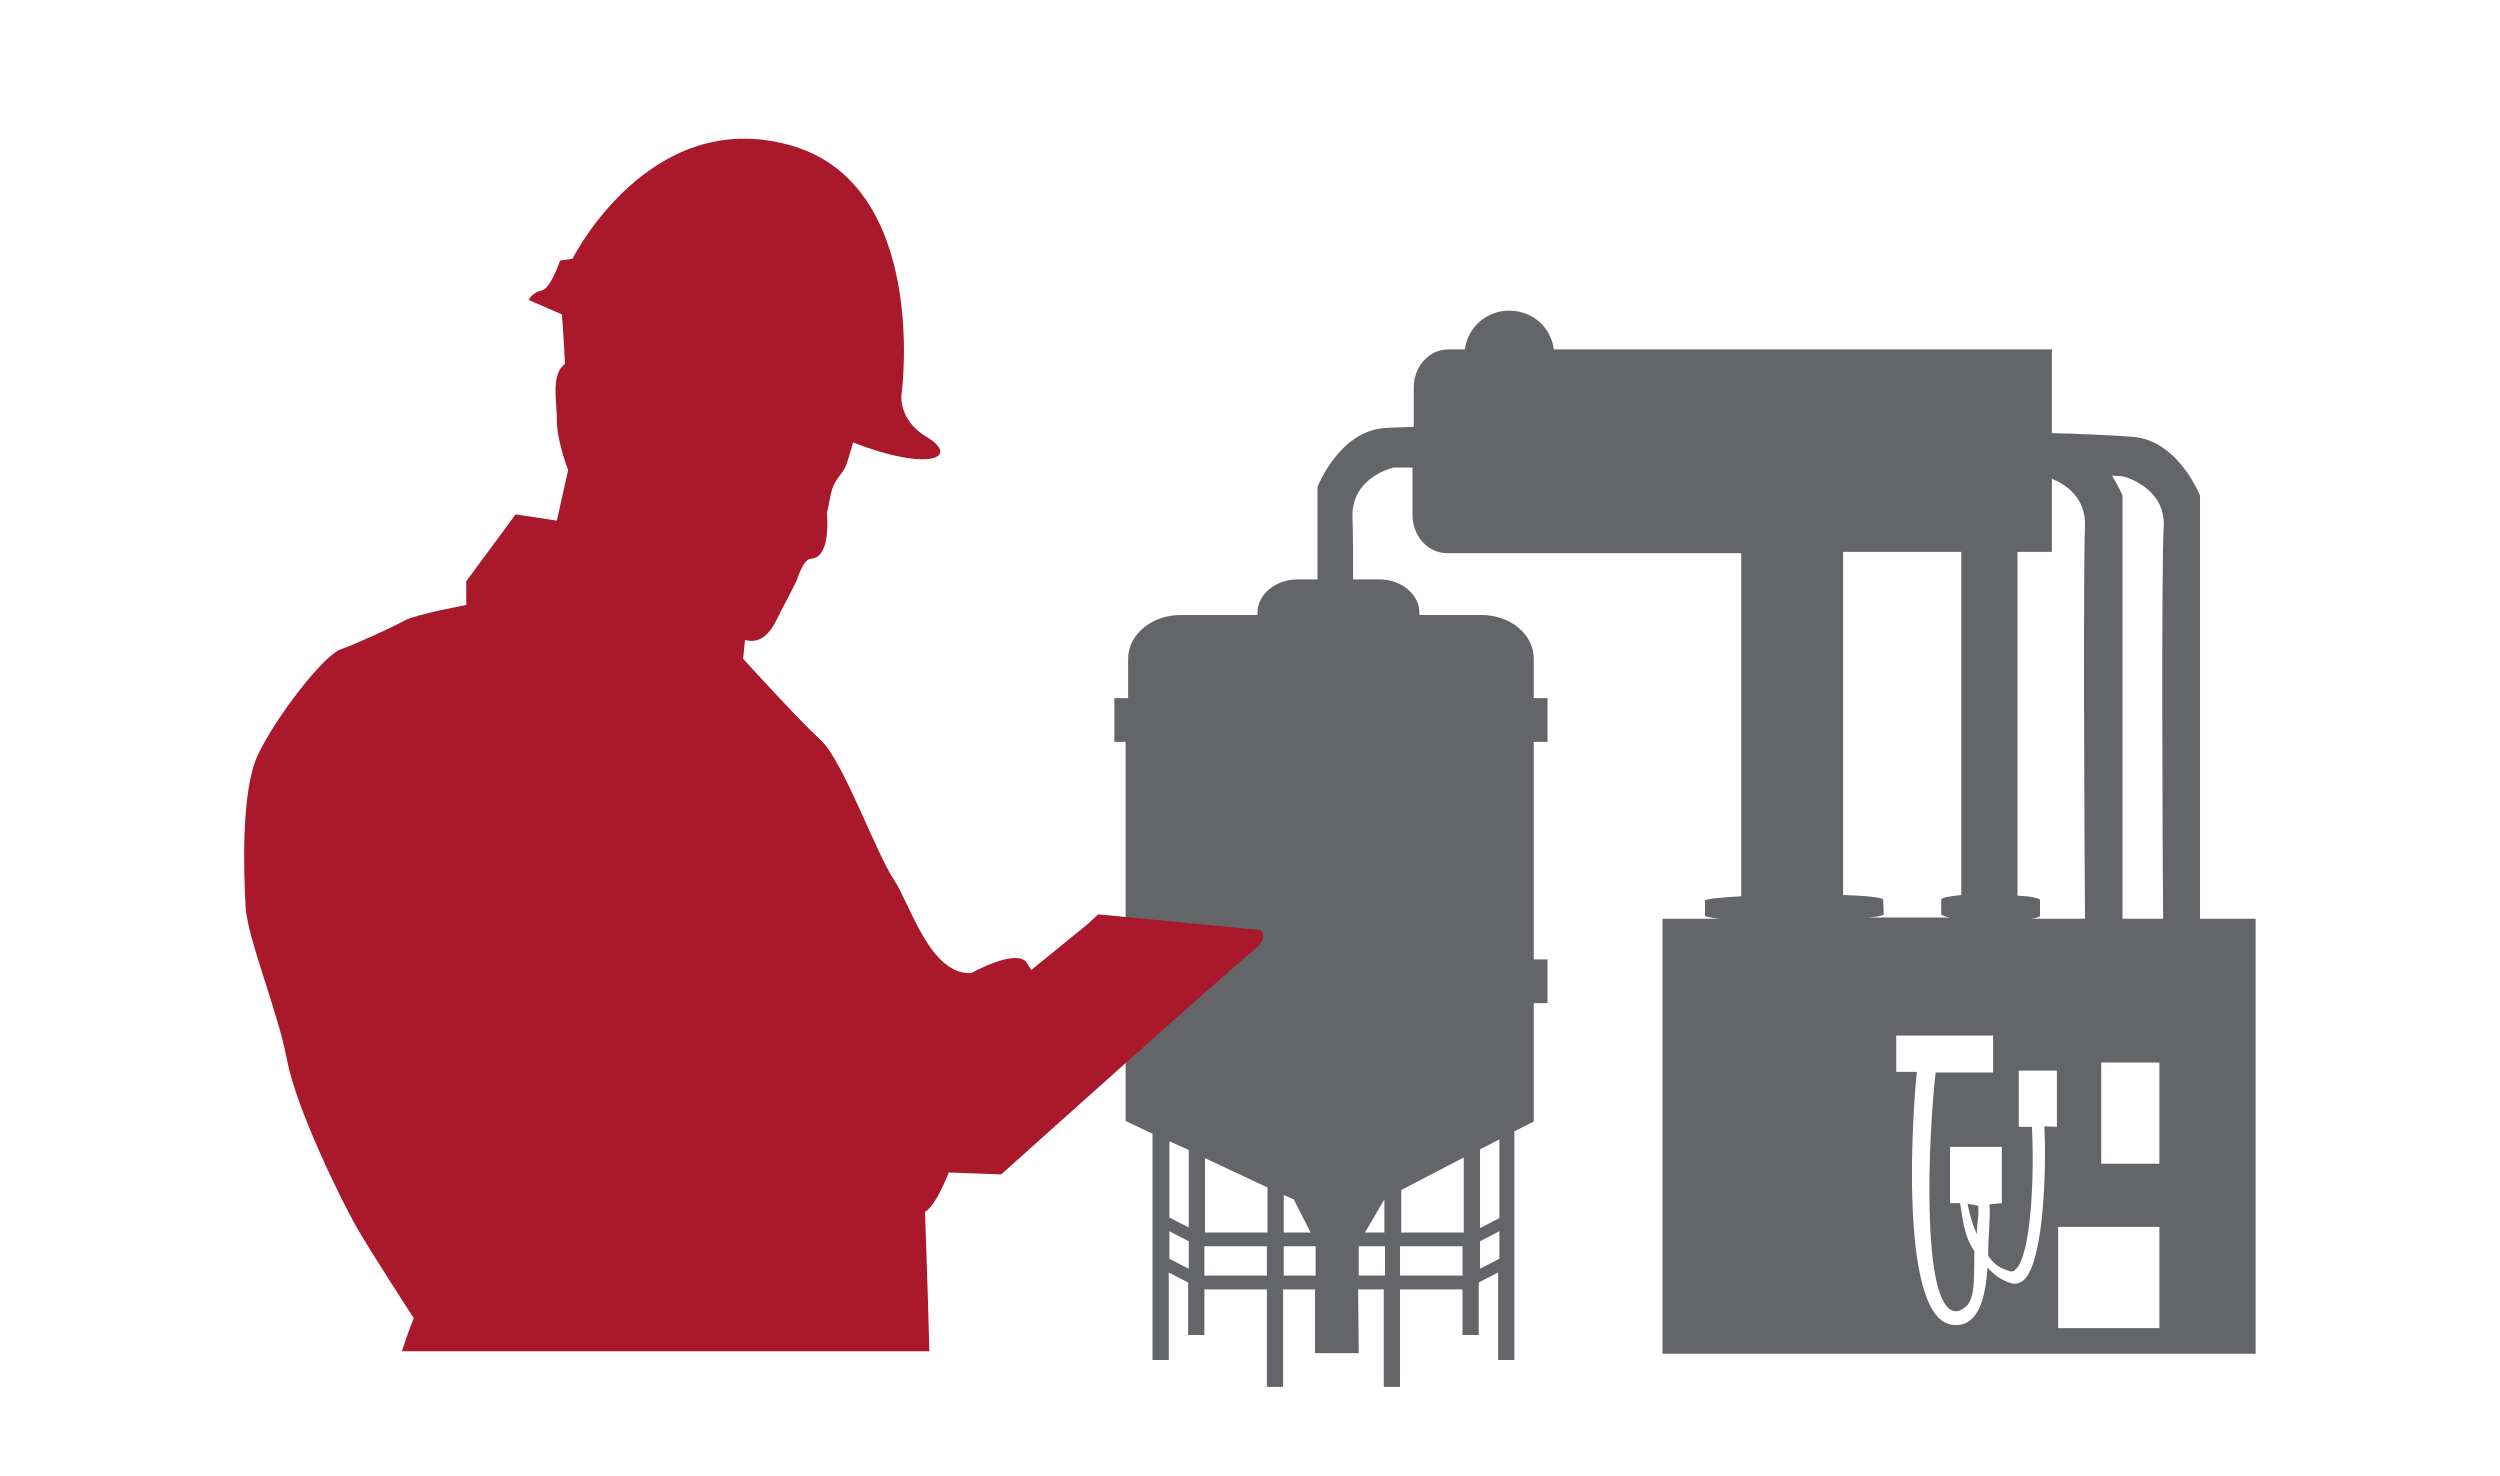
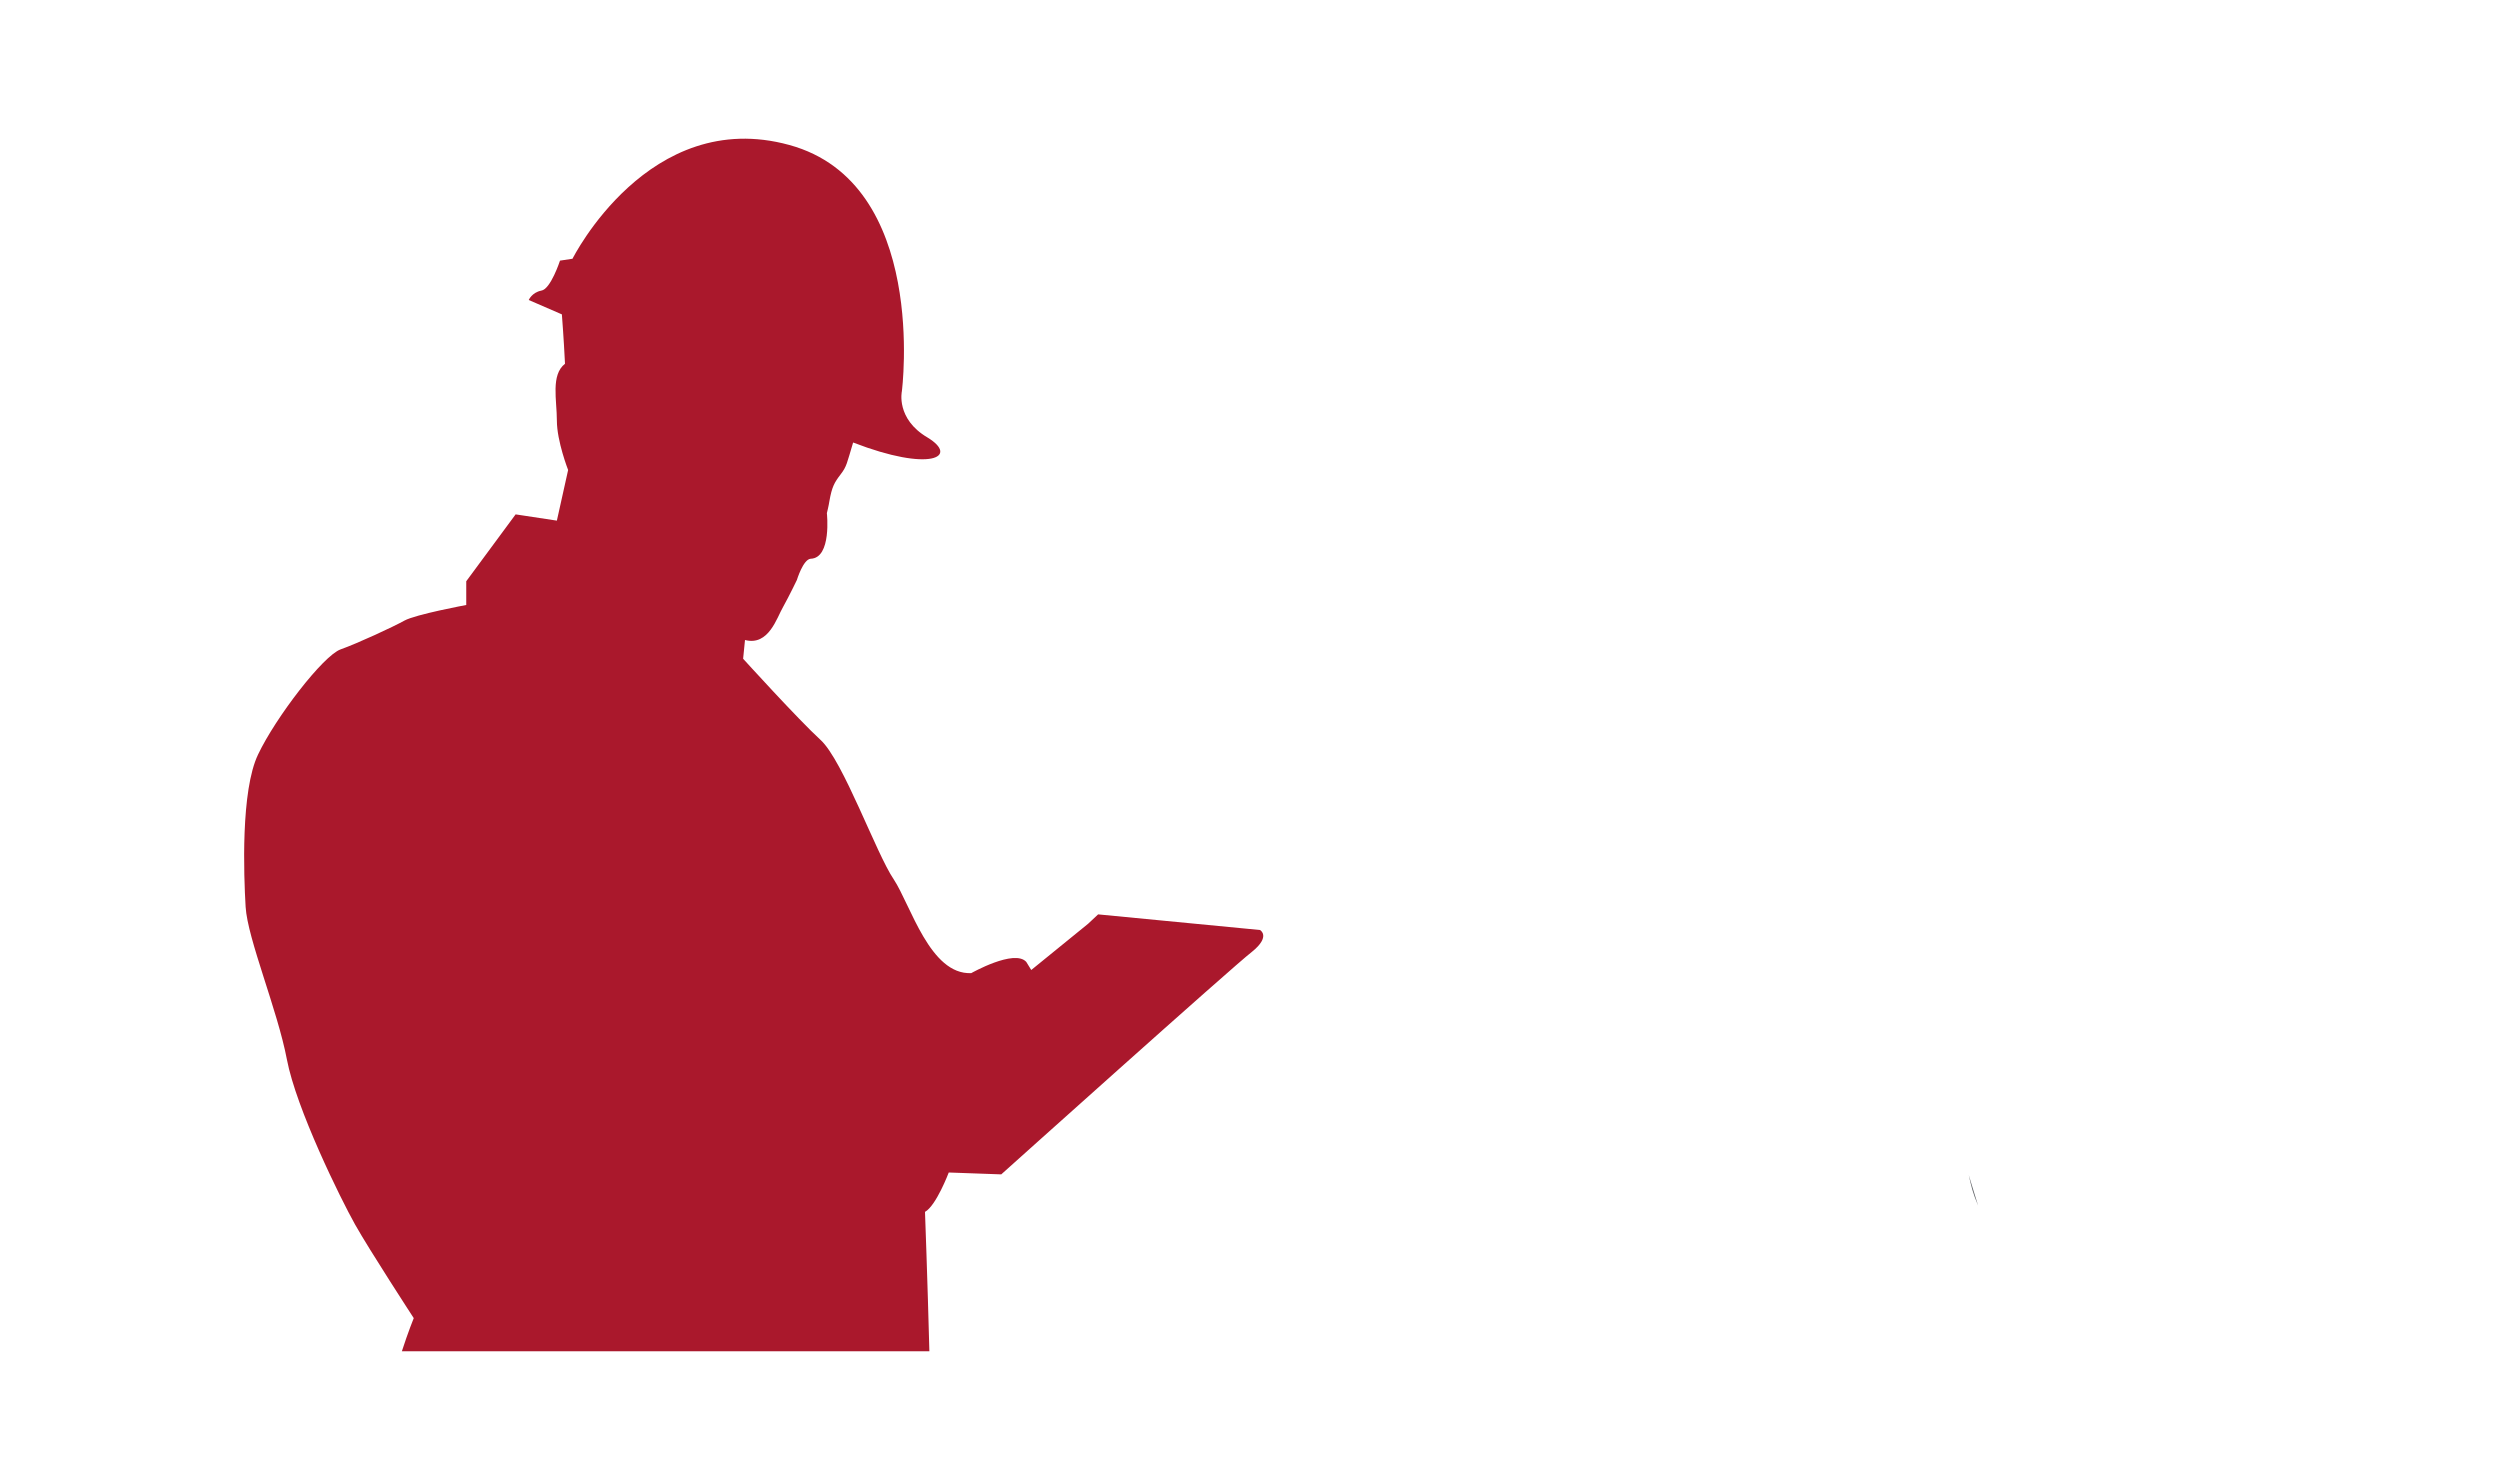
<svg xmlns="http://www.w3.org/2000/svg" version="1.1" id="Layer_1" x="0px" y="0px" viewBox="0 0 400 236.1" style="enable-background:new 0 0 400 236.1;" xml:space="preserve">
  <style type="text/css">
	.st0{fill:#636569;}
	.st1{fill:#AA182C;}
</style>
  <g>
    <g id="XMLID_7647_">
-       <path id="XMLID_7649_" class="st0" d="M180.1,118.6v34.8h-1.8v7h1.8v19h0.1l4.2,2v36.2h2.6v-14l3.1,1.6v8.4h2.6v-7.3h10v15.6h2.6    v-15.6h5.1v10.2h7l-0.1-10.2h4.1v15.6h2.6v-15.6h10v-2.2h-10v-4.7h10v14.2h2.6v-8.4l3.1-1.6v14h2.6v-36.6l3-1.5h0.1v-19h2.2v-7    h-2.2v-34.8h2.2v-7h-2.2v-6.3c0-3.9-3.7-7-8.4-7h-9.9c0-0.1,0-0.3,0-0.4c0-2.9-2.9-5.3-6.4-5.3h-4.2c0-3.4,0-7.1-0.1-9.8    c-0.3-6.6,6.6-8.1,6.6-8.1l3,0v7.6c0,3.4,2.5,6.1,5.5,6.1h24h23.1v54.9c-3.4,0.2-5.6,0.4-5.8,0.7h0v0c0,0-0.1,0-0.1,0s0,0,0.1,0    v2.4c0,0-0.1,0-0.1,0c0,0,0,0,0.1,0v0.1h0.1c0.3,0.1,1.1,0.3,2.3,0.4H266v69.6h94.9V147H352V79.3c0,0-3.4-8.7-10.6-9.4    c-3.9-0.3-9.1-0.5-13.1-0.6V55.9h-37h-35.7h-7c-0.4-3.5-3.4-6.2-7.1-6.2c-3.7,0-6.7,2.7-7.1,6.2h-2.7c-3,0-5.5,2.7-5.5,6.1v6.3    c-2.3,0.1-4,0.1-4.8,0.2c-7.2,0.6-10.6,9.4-10.6,9.4v14.8h-3.2c-3.5,0-6.4,2.4-6.4,5.3c0,0.1,0,0.3,0,0.4h-12.3    c-4.6,0-8.4,3.1-8.4,7v6.3h-2.2v7H180.1z M322.8,88.3h5.5V76.6c2,0.8,5.5,2.9,5.3,7.7c-0.3,5.8-0.1,52,0,62.7H325    c0.7-0.1,1.1-0.2,1.3-0.4h0.1v-0.1c0,0,0,0,0,0s0,0,0,0V144c0,0,0,0,0,0s0,0,0,0v0h0c-0.1-0.3-1.5-0.6-3.6-0.7V88.3z M345.5,170    v16.2h-9.3V170H345.5z M346.1,147h-6.5V79.3c0,0-0.6-1.5-1.7-3.2l1.7,0.1c0,0,6.9,1.6,6.6,8.1C345.8,90.1,346,136.3,346.1,147z     M329.3,196.3h16.2v16.2h-16.2V196.3z M303.3,165.7h15.6v5.9h-9.2c-1.2,10.6-2.2,35.6,2.5,38c0.9,0.5,1.7,0,2.4-0.6    c1.5-1.4,1.2-4.9,1.3-8.8c-1.8-2.7-1.8-5.2-2.3-7.7h-1.6v-9h8.3v9l-2,0.2c0.2,2.2-0.2,5.1-0.2,8.2c1,1.5,1.9,2,3.5,2.5    c0.3,0.1,0.6,0,0.8-0.2c2.7-2.2,3.1-15.9,2.7-22.9h-2.1v-9h6.1v9l-2-0.1c0.3,5.5,0.1,21.8-3.4,24.7c-0.4,0.3-0.9,0.5-1.3,0.5    c-0.2,0-0.4,0-0.6-0.1c-1.5-0.4-2.7-1.3-3.8-2.5c-0.2,3.5-0.9,6.7-2.5,8.2c-0.7,0.7-1.5,1-2.5,1c-0.3,0-0.7,0-1-0.1    c-8.3-1.9-5.9-35.2-5.3-40.4h-3.3V165.7z M301.3,143.9c-0.2-0.3-2.7-0.6-6.4-0.7V88.3h18.9v54.9c-1.9,0.2-3.1,0.4-3.2,0.7h0v0    c0,0,0,0,0,0s0,0,0,0v2.4c0,0,0,0,0,0c0,0,0,0,0,0v0.1h0.1c0.2,0.1,0.6,0.3,1.3,0.4h-13.1c1.2-0.1,2-0.2,2.3-0.4h0.2v-0.1    c0,0,0,0,0,0s0,0,0,0L301.3,143.9C301.3,144,301.4,144,301.3,143.9C301.4,144,301.3,144,301.3,143.9L301.3,143.9L301.3,143.9z     M221.5,191.9v5.3h-3.1L221.5,191.9z M209.7,197.2h-4.3v-6l1.6,0.7L209.7,197.2z M202.8,197.2h-10v-11.9l10,4.7V197.2z     M239.9,182.3v12.6l-3.1,1.6v-12.6L239.9,182.3z M236.8,203v-4.4l3.1-1.6v4.4L236.8,203z M224.2,197.2v-6.8l10-5.2v12H224.2z     M217.4,204.1l0-4.7h4.2v4.7H217.4z M205.4,204.1v-4.7h5.1v4.7H205.4z M192.7,204.1v-4.7h10v4.7H192.7z M187.1,201.4v-4.4l3.1,1.6    v4.4L187.1,201.4z M187.1,182.6l3.1,1.4v12.4l-3.1-1.6V182.6z" />
-       <path id="XMLID_7648_" class="st0" d="M316.5,192.9c0.2,1.8-0.2,2.4-0.2,4.6c-0.9-2.1-1.1-3.1-1.5-4.9L316.5,192.9z" />
+       <path id="XMLID_7648_" class="st0" d="M316.5,192.9c-0.9-2.1-1.1-3.1-1.5-4.9L316.5,192.9z" />
    </g>
    <path id="XMLID_12794_" class="st1" d="M201.6,148.8l-25.9-2.5l-1.6,1.5l-9.1,7.4l-0.8-1.3c-1.9-2.1-8.8,1.8-8.8,1.8   c-6.6,0.3-9.7-10.9-12.4-15c-2.8-4.1-8.1-19-11.7-22.3c-3.6-3.3-12.4-13-12.4-13l0.3-3c3.8,1,5.1-3.6,6.1-5.3   c1-1.8,2.2-4.3,2.2-4.3s1-3.3,2.2-3.4c3.4-0.1,2.6-7.3,2.6-7.3s0.3-1.2,0.4-1.9c0.4-2.3,0.8-3,1.8-4.3c1-1.3,1-1.8,2-5.1   c12.4,4.8,17,2.3,11.9-0.8c-5.1-3-4.1-7.4-4.1-7.4s4.3-33.3-18-39.4C103.8,17,91.6,41.4,91.6,41.4l-2,0.3c0,0-1.5,4.6-3,4.8   c-1.5,0.3-2,1.5-2,1.5l5.3,2.3c0,0,0.3,3.8,0.5,7.9c-2.3,1.8-1.3,5.8-1.3,9.1s1.8,7.9,1.8,7.9l-1.8,8.1l-6.6-1l-7.9,10.7v3.8   c0,0-8.1,1.5-9.9,2.5c-1.8,1-7.4,3.6-10.2,4.6c-2.8,1-10.4,10.9-13.2,16.8c-2.8,5.8-2.3,19.3-2,24.4c0.3,5.1,5.1,16.5,6.6,24.4   c1.5,7.9,8.6,22.3,10.9,26.4c2.3,4.1,9.4,15,9.4,15s-0.9,2.2-1.9,5.3h84.4c-0.3-11.5-0.7-22.3-0.7-22.3c1.8-1,3.8-6.3,3.8-6.3   l8.4,0.3c0,0,37.1-33.3,40.1-35.6C203.4,149.8,201.6,148.8,201.6,148.8z" />
  </g>
</svg>